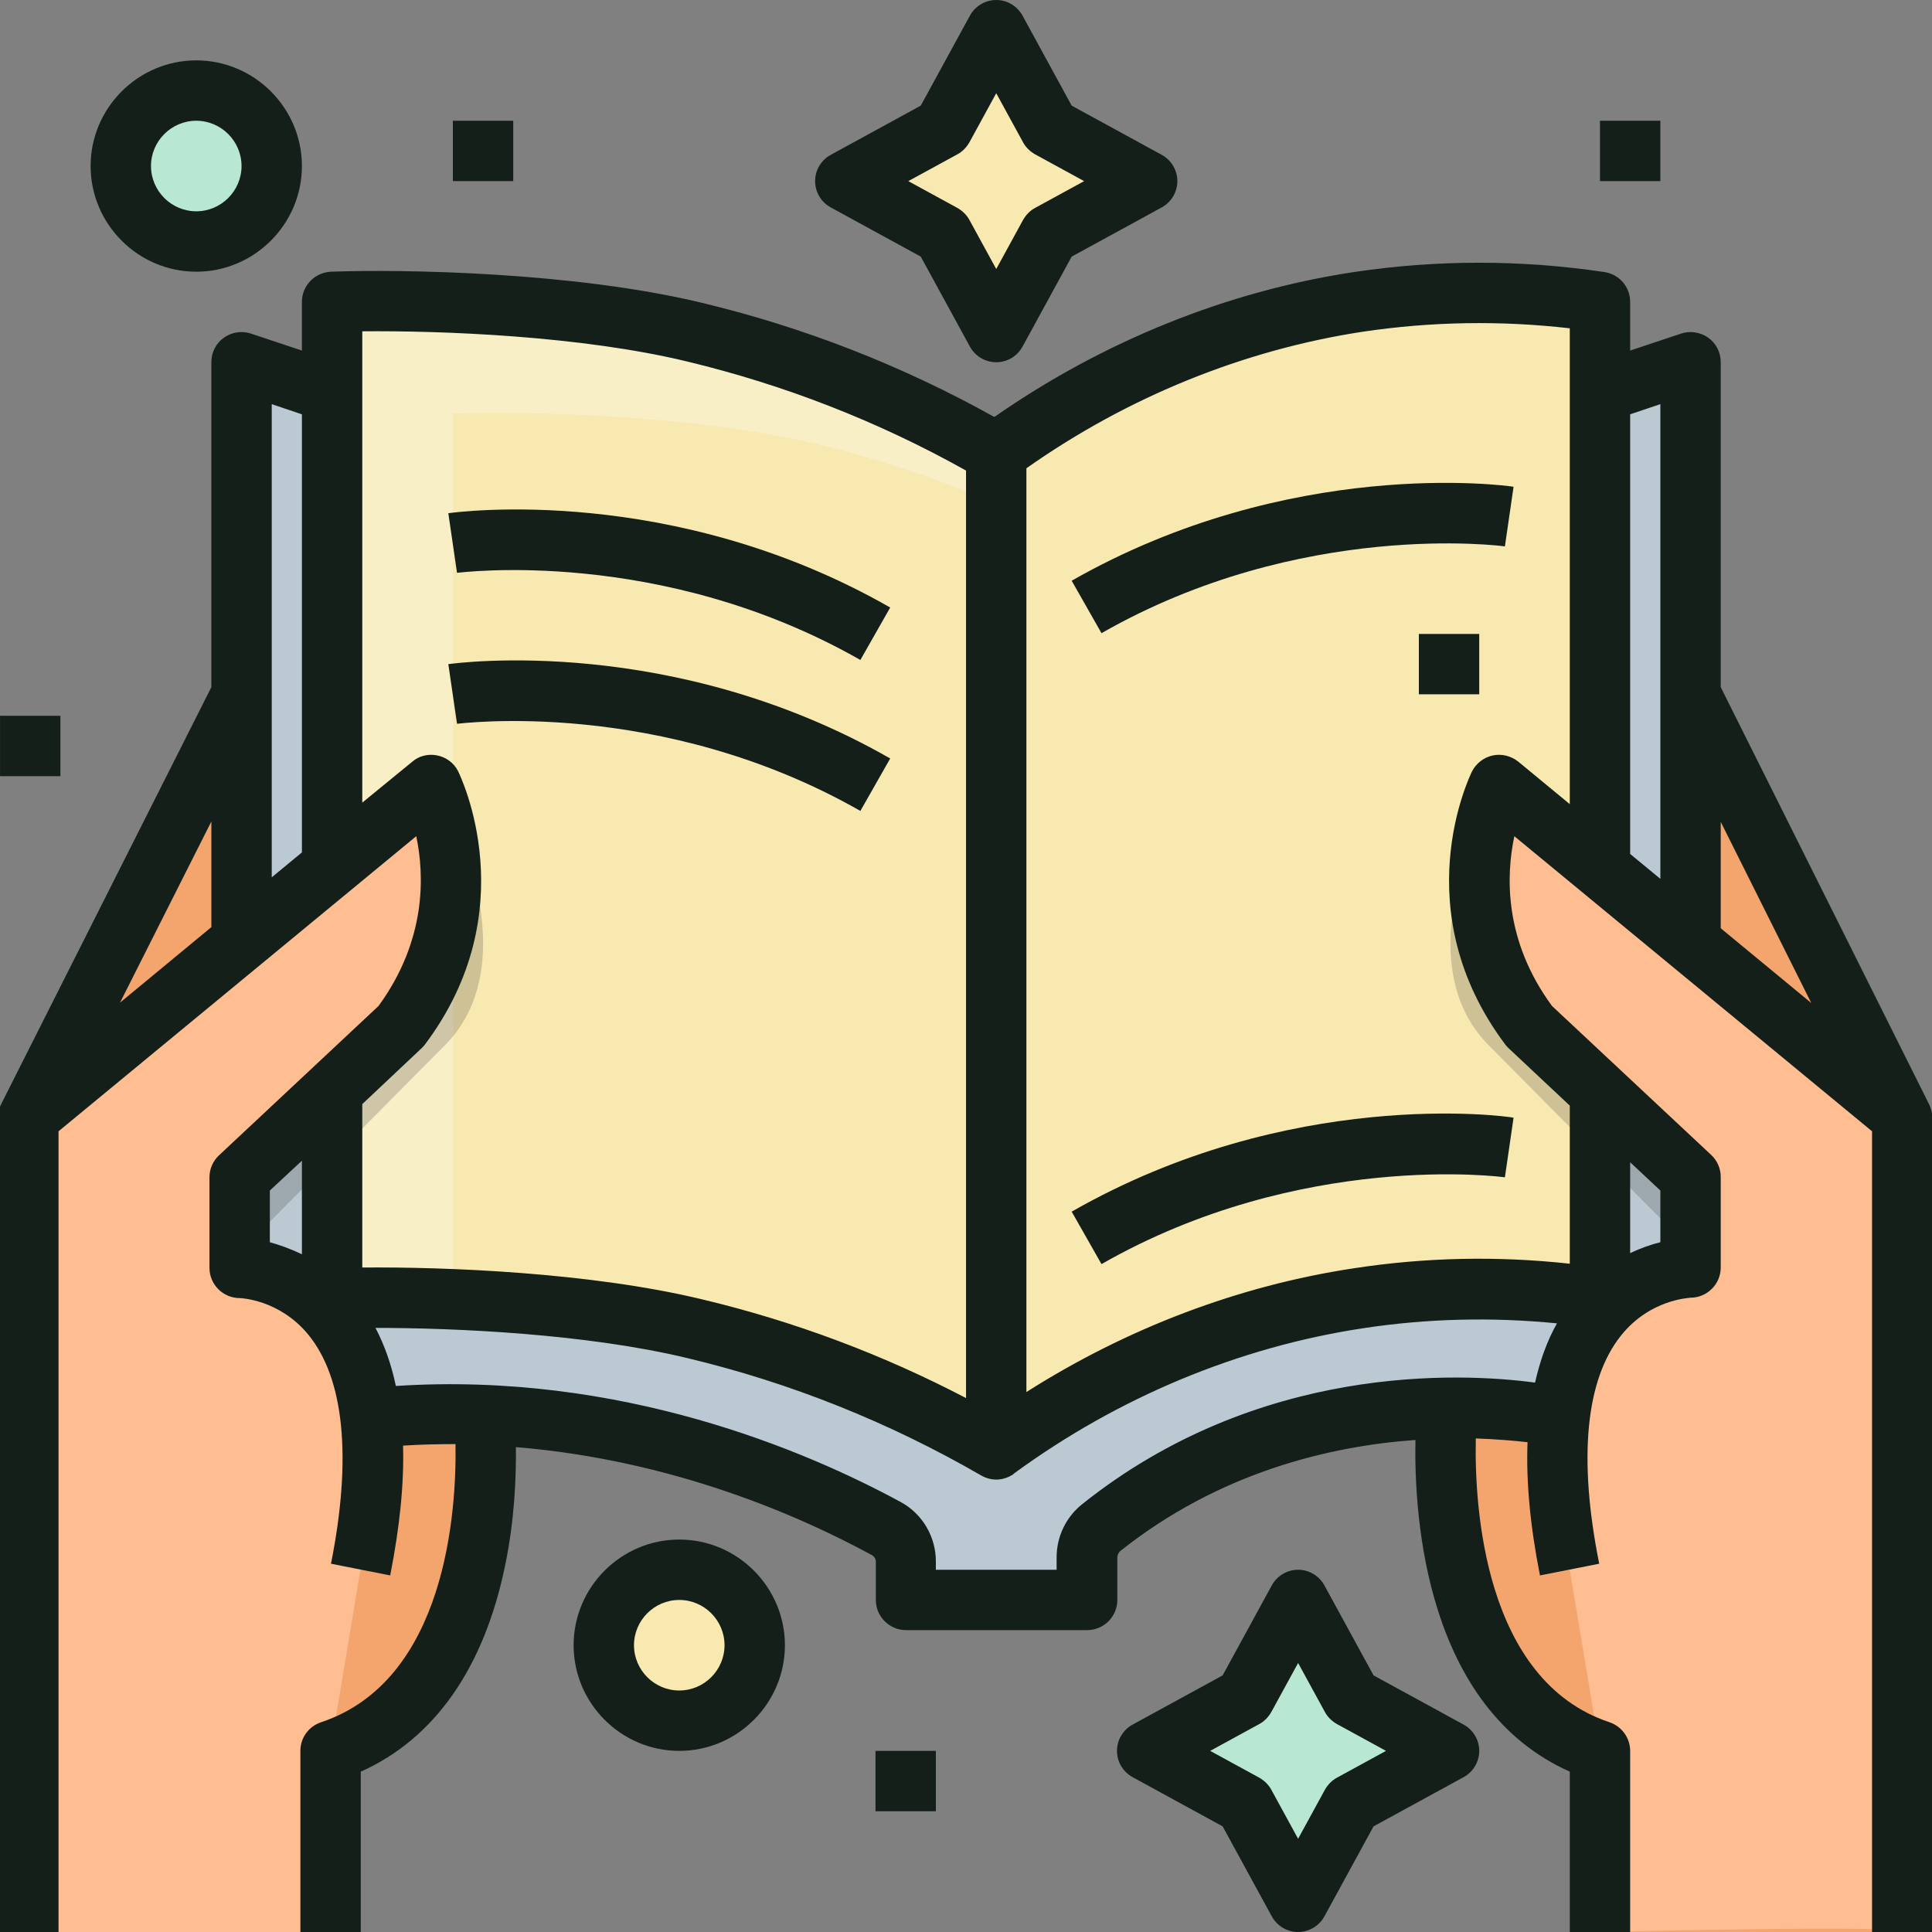
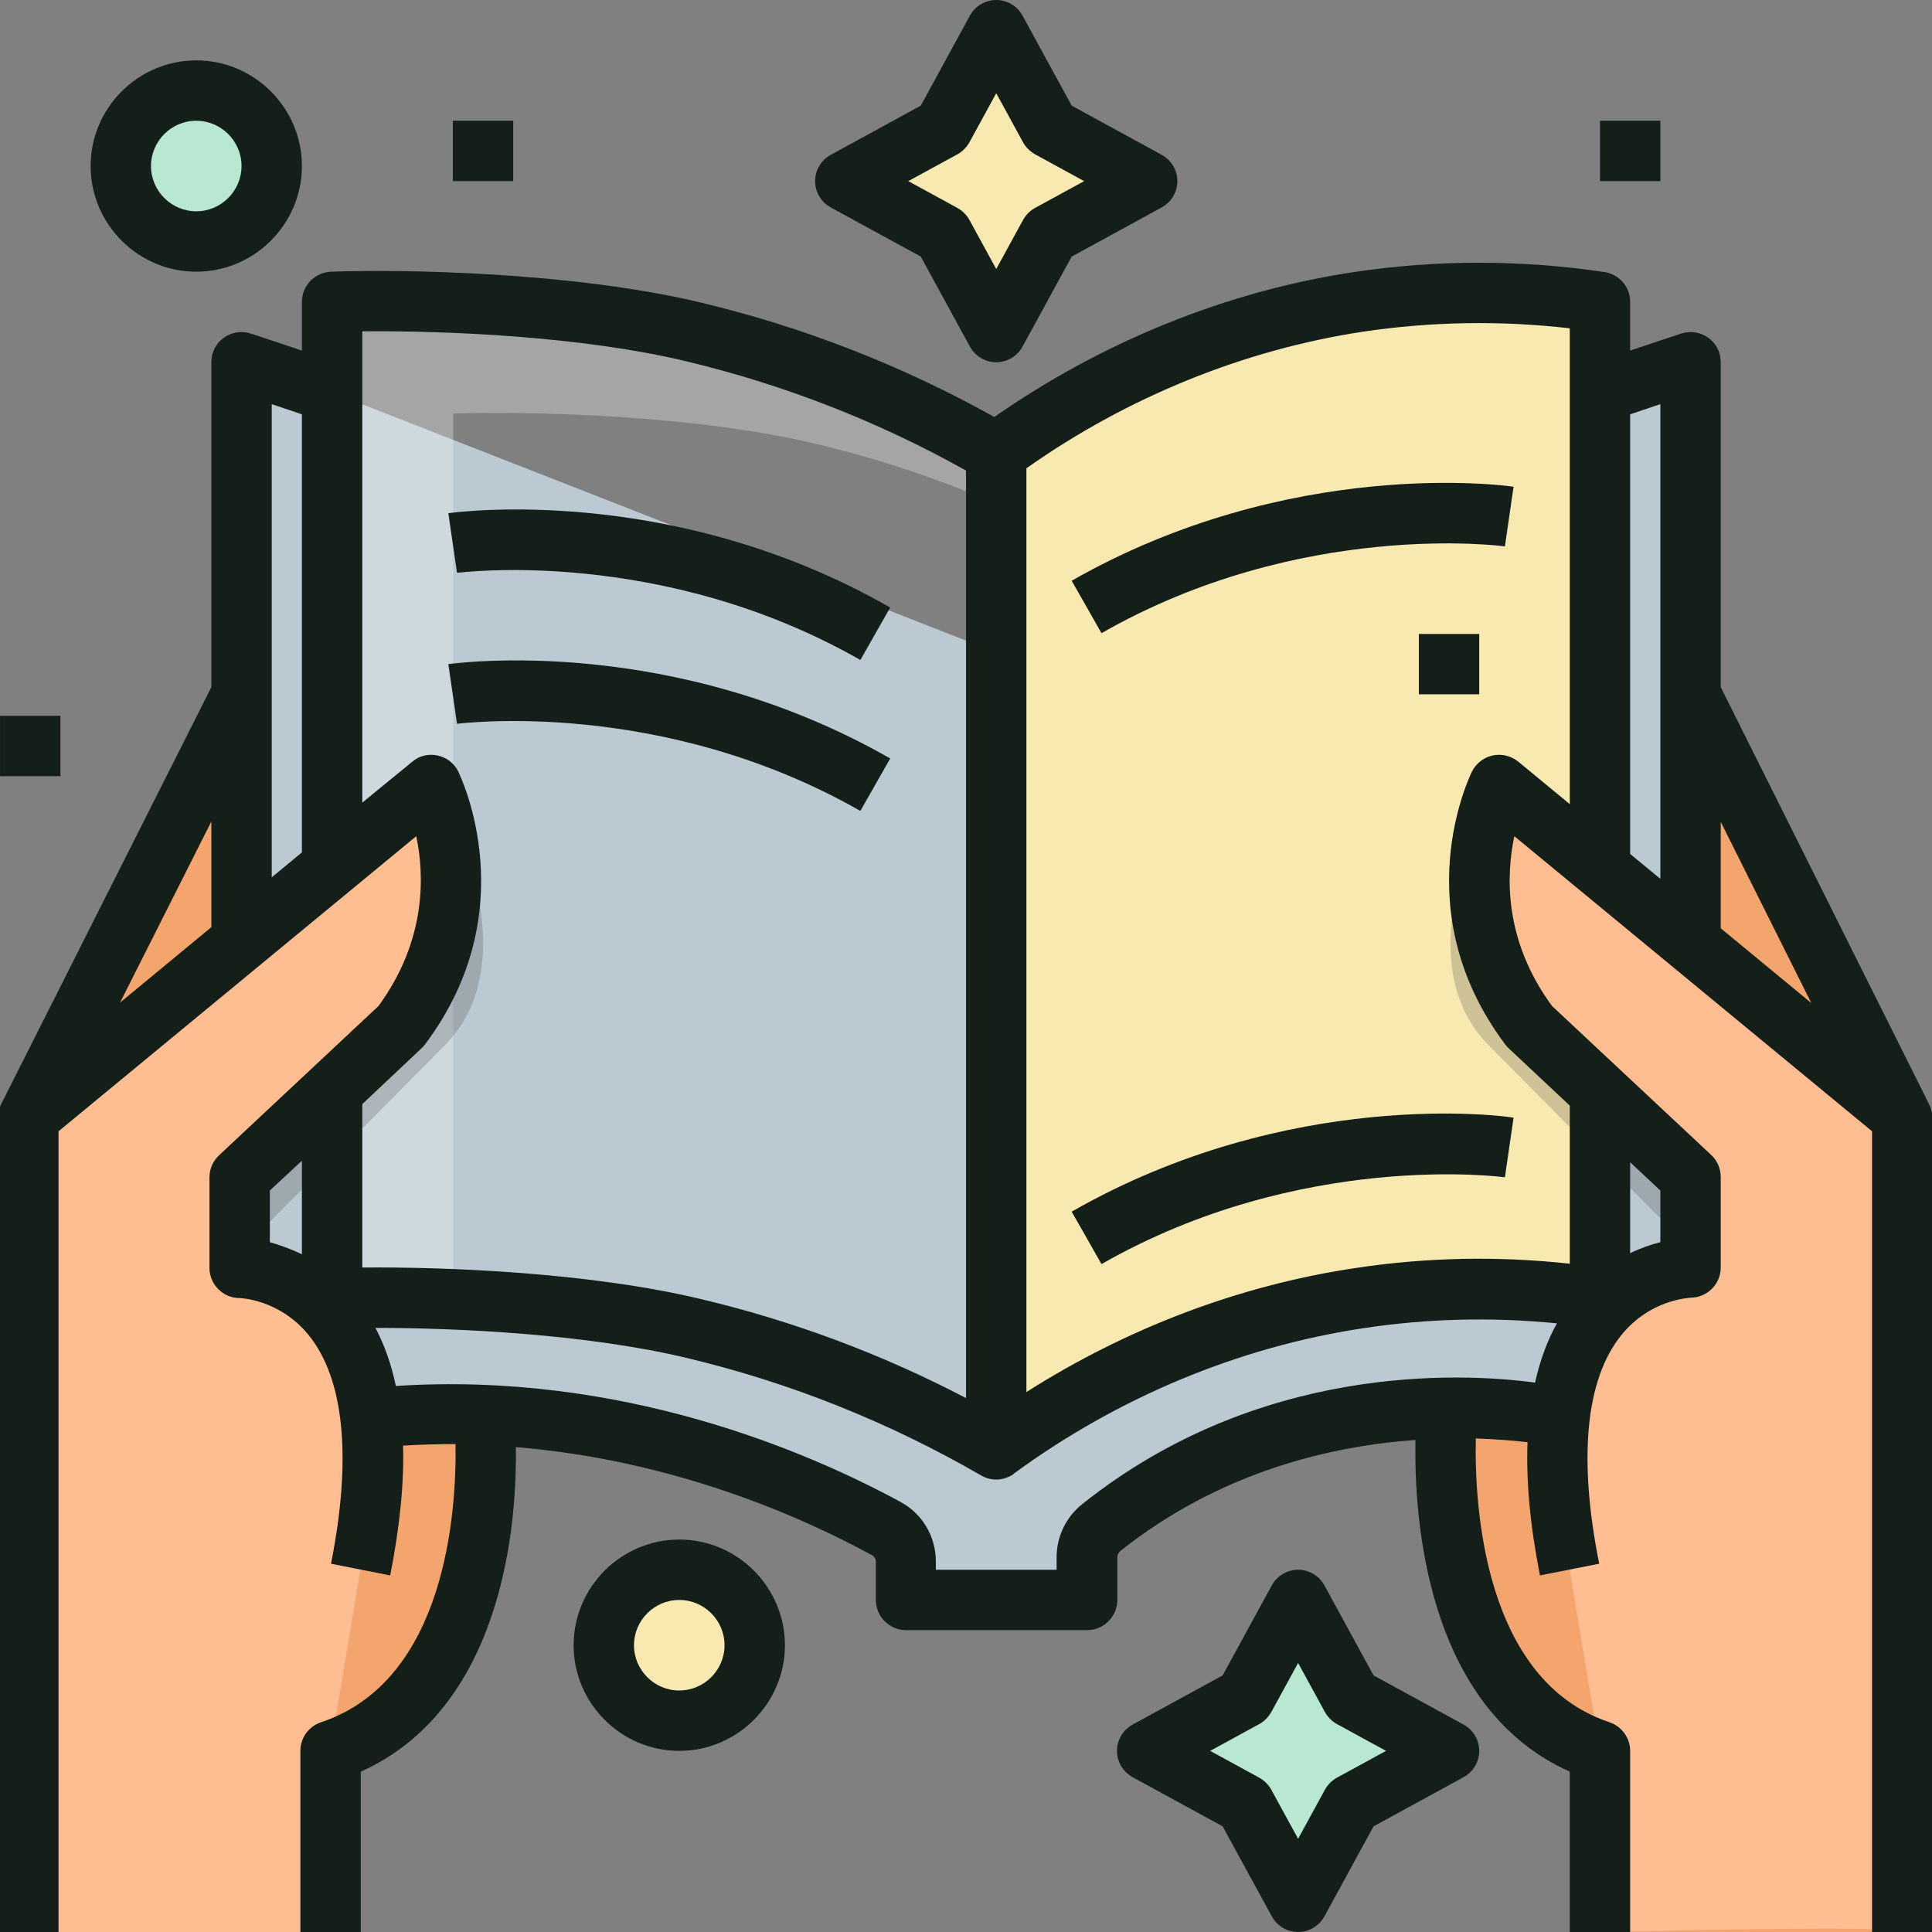
<svg xmlns="http://www.w3.org/2000/svg" width="60" height="60" viewBox="0 0 60 60" fill="none">
  <rect x="0" y="0" width="60" height="60" fill="#808080" stroke="none" />
  <g id="Group">
    <path id="Vector" d="M44.942 43.758C44.942 43.758 44.063 52.5 49.688 54.375V60H59.063V34.688L52.501 21.562L44.942 43.758Z" fill="#F4A56E" />
    <path id="Vector_2" d="M10.255 60V54.375C15.88 52.5 15.024 43.934 15.024 43.934L7.501 21.562L0.88 34.688V60H10.255Z" fill="#F4A56E" />
    <path id="Vector_3" d="M49.688 12.188L52.501 11.25V43.934L48.434 44.004C48.434 44.004 40.676 42.27 34.184 47.449C33.903 47.672 33.751 48.012 33.751 48.363V49.688H28.126V48.492C28.126 48.059 27.891 47.66 27.516 47.461C25.548 46.395 19.302 43.254 11.508 44.039L7.501 43.934V11.25L10.313 12.188L30.938 20.262L49.688 12.188Z" fill="#BBCAD2" />
-     <path id="Vector_4" d="M10.313 26.918V9.375C12.704 9.293 17.837 9.422 21.563 10.312C24.856 11.098 28.009 12.363 30.938 14.062V45C28.009 43.301 24.856 42.035 21.563 41.25C17.837 40.359 12.704 40.23 10.313 40.312V33.879" fill="#F8E9B1" />
    <path id="Vector_5" d="M49.688 33.938V40.313C47.204 39.938 44.673 39.938 42.188 40.313C38.11 40.946 34.255 42.551 30.938 45V14.063C34.255 11.614 38.11 10.008 42.188 9.375C44.673 9 47.204 9 49.688 9.375V26.965" fill="#F8E9B1" />
    <path id="Vector_6" d="M21.095 53.438C22.389 53.438 23.438 52.388 23.438 51.094C23.438 49.799 22.389 48.75 21.095 48.75C19.8 48.75 18.751 49.799 18.751 51.094C18.751 52.388 19.8 53.438 21.095 53.438Z" fill="#F8E9B1" />
    <path id="Vector_7" d="M6.094 7.5C7.389 7.5 8.438 6.451 8.438 5.156C8.438 3.862 7.389 2.812 6.094 2.812C4.8 2.812 3.751 3.862 3.751 5.156C3.751 6.451 4.8 7.5 6.094 7.5Z" fill="#B9E8D2" />
    <path id="Vector_8" d="M32.591 3.973L35.626 5.625L32.591 7.277L30.938 10.312L29.286 7.277L26.251 5.625L29.286 3.973L30.938 0.938L32.591 3.973Z" fill="#F8E9B1" />
    <path id="Vector_9" d="M41.966 52.723L45.001 54.375L41.966 56.027L40.313 59.062L38.661 56.027L35.626 54.375L38.661 52.723L40.313 49.688L41.966 52.723Z" fill="#B9E8D2" />
    <path id="Vector_10" opacity="0.3" d="M14.075 12.844C16.466 12.762 21.598 12.89 25.325 13.781C27.247 14.238 29.122 14.859 30.938 15.645V14.062C28.009 12.363 24.856 11.098 21.563 10.312C17.837 9.422 12.704 9.293 10.313 9.375V40.312C11.239 40.277 12.575 40.277 14.075 40.348V12.844Z" fill="#FAFCFC" />
    <path id="Vector_11" opacity="0.2" d="M46.454 24.375C46.454 24.375 43.431 29.66 46.243 32.473L53.438 39.727L54.692 34.688L46.454 24.375Z" fill="#232626" />
    <path id="Vector_12" opacity="0.2" d="M13.594 24.375C13.594 24.375 16.618 29.66 13.805 32.473L6.61 39.727L5.356 34.688L13.594 24.375Z" fill="#232626" />
    <path id="Vector_13" d="M59.063 60V34.688L46.548 24.375C45.469 26.859 45.833 29.73 47.485 31.875L52.501 36.562V39.375C52.501 39.375 46.876 39.375 48.751 48.75L49.688 54.375V60C49.688 60 59.298 59.766 59.063 60Z" fill="#FFBE92" />
    <path id="Vector_14" d="M0.88 60V34.688L13.395 24.375C14.473 26.859 14.11 29.73 12.458 31.875L7.442 36.562V39.375C7.442 39.375 13.067 39.375 11.192 48.75L10.255 54.375V60H0.88Z" fill="#FFBE92" />
    <g id="Group_2">
      <path id="Vector_15" d="M14.064 3.75H15.939V5.625H14.064V3.75Z" fill="#141F19" />
      <path id="Vector_16" d="M44.064 19.688H45.939V21.562H44.064V19.688Z" fill="#141F19" />
      <path id="Vector_17" d="M49.689 3.75H51.564V5.625H49.689V3.75Z" fill="#141F19" />
      <path id="Vector_18" d="M0.001 22.23H1.876V24.105H0.001V22.23Z" fill="#141F19" />
-       <path id="Vector_19" d="M27.189 54.375H29.064V56.25H27.189V54.375Z" fill="#141F19" />
      <path id="Vector_20" d="M21.095 47.812C19.29 47.812 17.814 49.289 17.814 51.094C17.814 52.898 19.29 54.375 21.095 54.375C22.9 54.375 24.376 52.898 24.376 51.094C24.376 49.289 22.9 47.812 21.095 47.812ZM21.095 52.5C20.322 52.5 19.689 51.867 19.689 51.094C19.689 50.32 20.322 49.688 21.095 49.688C21.868 49.688 22.501 50.32 22.501 51.094C22.501 51.867 21.868 52.5 21.095 52.5Z" fill="#141F19" />
      <path id="Vector_21" d="M6.095 8.438C7.9 8.438 9.376 6.961 9.376 5.156C9.376 3.352 7.9 1.875 6.095 1.875C4.29 1.875 2.814 3.352 2.814 5.156C2.814 6.961 4.29 8.438 6.095 8.438ZM6.095 3.75C6.868 3.75 7.501 4.383 7.501 5.156C7.501 5.93 6.868 6.562 6.095 6.562C5.322 6.562 4.689 5.93 4.689 5.156C4.689 4.383 5.322 3.75 6.095 3.75Z" fill="#141F19" />
      <path id="Vector_22" d="M25.806 6.445L28.595 7.969L30.118 10.758C30.282 11.062 30.599 11.25 30.939 11.25C31.279 11.25 31.595 11.062 31.759 10.758L33.282 7.969L36.072 6.445C36.376 6.281 36.564 5.965 36.564 5.625C36.564 5.285 36.376 4.969 36.072 4.805L33.282 3.281L31.759 0.492C31.595 0.188 31.279 0 30.939 0C30.599 0 30.282 0.188 30.118 0.492L28.595 3.281L25.806 4.805C25.501 4.969 25.314 5.285 25.314 5.625C25.314 5.965 25.501 6.281 25.806 6.445ZM29.732 4.793C29.884 4.711 30.013 4.582 30.107 4.418L30.939 2.895L31.771 4.418C31.853 4.57 31.982 4.699 32.146 4.793L33.669 5.625L32.146 6.457C31.993 6.539 31.864 6.668 31.771 6.832L30.939 8.355L30.107 6.832C30.025 6.68 29.896 6.551 29.732 6.457L28.208 5.625L29.732 4.793Z" fill="#141F19" />
      <path id="Vector_23" d="M45.447 53.555L42.657 52.031L41.134 49.242C40.97 48.938 40.654 48.75 40.314 48.75C39.974 48.75 39.657 48.938 39.493 49.242L37.97 52.031L35.181 53.555C34.876 53.719 34.689 54.035 34.689 54.375C34.689 54.715 34.876 55.031 35.181 55.195L37.97 56.719L39.493 59.508C39.657 59.812 39.974 60 40.314 60C40.654 60 40.97 59.812 41.134 59.508L42.657 56.719L45.447 55.195C45.751 55.031 45.939 54.715 45.939 54.375C45.939 54.035 45.751 53.719 45.447 53.555ZM41.521 55.207C41.368 55.289 41.239 55.418 41.146 55.582L40.314 57.105L39.482 55.582C39.4 55.43 39.271 55.301 39.107 55.207L37.583 54.375L39.107 53.543C39.259 53.461 39.388 53.332 39.482 53.168L40.314 51.645L41.146 53.168C41.228 53.32 41.357 53.449 41.521 53.543L43.044 54.375L41.521 55.207Z" fill="#141F19" />
      <path id="Vector_24" d="M59.896 34.266L53.439 21.34V11.25C53.439 10.946 53.298 10.664 53.052 10.489C52.806 10.313 52.489 10.266 52.208 10.36L50.626 10.887V9.375C50.626 8.906 50.286 8.52 49.829 8.449C47.239 8.063 44.614 8.063 42.048 8.449C38.087 9.047 34.243 10.606 30.88 12.95C28.021 11.356 24.962 10.16 21.775 9.399C17.825 8.449 12.529 8.356 10.279 8.438C9.775 8.461 9.376 8.871 9.376 9.375V10.887L7.794 10.36C7.513 10.266 7.197 10.313 6.95 10.489C6.704 10.664 6.564 10.946 6.564 11.25V21.34L0.048 34.266C-0.022 34.395 -0.057 34.535 -0.057 34.688V60H1.818V35.133L12.927 25.969C13.185 27.188 13.243 29.203 11.755 31.242L6.798 35.883C6.611 36.059 6.505 36.305 6.505 36.563V39.375C6.505 39.891 6.927 40.313 7.443 40.313C7.454 40.313 8.673 40.348 9.575 41.45C10.689 42.809 10.935 45.27 10.279 48.563L12.118 48.926C12.411 47.438 12.552 46.09 12.517 44.895C13.068 44.86 13.607 44.848 14.146 44.848C14.181 46.899 13.864 52.184 9.974 53.485C9.587 53.614 9.329 53.965 9.329 54.375V60H11.204V55.02C13.489 54 15.025 51.809 15.681 48.645C15.986 47.192 16.032 45.844 16.021 44.942C20.907 45.34 24.88 47.098 27.072 48.293C27.154 48.34 27.2 48.41 27.2 48.504V49.688C27.2 50.203 27.622 50.625 28.138 50.625H33.763C34.279 50.625 34.7 50.203 34.7 49.688V48.364C34.7 48.293 34.736 48.223 34.782 48.176C37.888 45.703 41.333 44.907 43.958 44.719C43.911 47.145 44.286 53.028 48.751 55.02V60H50.626V54.375C50.626 53.977 50.368 53.614 49.982 53.485C46.079 52.184 45.786 46.758 45.833 44.672C46.489 44.696 47.029 44.742 47.439 44.789C47.392 46.008 47.521 47.391 47.825 48.926L49.665 48.563C49.009 45.293 49.243 42.844 50.345 41.473C51.247 40.348 52.454 40.313 52.501 40.301C53.017 40.301 53.439 39.879 53.439 39.364V36.551C53.439 36.293 53.333 36.047 53.146 35.871L48.2 31.242C46.7 29.203 46.771 27.188 47.029 25.969L58.138 35.133V60H60.013V34.688C60.001 34.535 59.966 34.395 59.896 34.266ZM56.251 31.149L53.439 28.828V25.524L56.251 31.149ZM51.564 12.551V27.293L50.626 26.52V12.867L51.564 12.551ZM9.376 12.867V26.473L8.439 27.246V12.551L9.376 12.867ZM6.564 28.793L3.728 31.137L6.564 25.512V28.793ZM13.091 32.555C13.126 32.52 13.173 32.473 13.197 32.438C16.325 28.278 14.31 24.129 14.228 23.953C14.099 23.696 13.864 23.52 13.583 23.461C13.302 23.403 13.009 23.473 12.798 23.66L11.251 24.926V10.289C13.724 10.266 18.048 10.43 21.341 11.227C24.364 11.953 27.282 13.09 30.001 14.614V43.418C27.4 42.059 24.646 41.028 21.786 40.348C18.329 39.516 13.829 39.34 11.251 39.364V34.289L13.091 32.555ZM8.38 36.973L9.376 36.047V38.953C9.013 38.778 8.673 38.66 8.38 38.578V36.973ZM33.611 46.711C33.107 47.11 32.814 47.719 32.814 48.364V48.75H29.064V48.492C29.064 47.719 28.642 47.004 27.962 46.641C25.068 45.071 19.29 42.586 12.294 43.043C12.154 42.375 11.943 41.778 11.661 41.239C14.181 41.239 18.224 41.426 21.341 42.176C24.54 42.938 27.611 44.168 30.47 45.821C30.611 45.903 30.775 45.95 30.939 45.95C31.103 45.95 31.267 45.903 31.407 45.821C31.443 45.809 31.466 45.785 31.489 45.762C34.724 43.395 38.462 41.836 42.329 41.25C44.322 40.946 46.337 40.899 48.353 41.098C48.048 41.637 47.825 42.258 47.673 42.938C45.306 42.621 39.072 42.352 33.611 46.711ZM51.564 38.578C51.282 38.649 50.966 38.754 50.626 38.918V36.094L51.564 36.973V38.578ZM46.361 23.461C46.079 23.52 45.845 23.707 45.716 23.953C45.634 24.129 43.618 28.266 46.747 32.438C46.782 32.485 46.818 32.52 46.853 32.555L48.751 34.336V39.246C46.513 39 44.263 39.047 42.048 39.387C38.474 39.926 34.993 41.25 31.876 43.231V14.543C35.017 12.328 38.626 10.864 42.329 10.301C44.45 9.985 46.607 9.949 48.751 10.196V24.973L47.146 23.649C46.923 23.473 46.63 23.403 46.361 23.461Z" fill="#141F19" />
      <path id="Vector_25" d="M26.72 20.496L27.646 18.867C20.884 15 14.205 15.902 13.923 15.938L14.193 17.789C14.263 17.789 20.509 16.957 26.72 20.496Z" fill="#141F19" />
      <path id="Vector_26" d="M26.72 25.184L27.646 23.555C20.884 19.688 14.205 20.59 13.923 20.625L14.193 22.477C14.263 22.477 20.509 21.645 26.72 25.184Z" fill="#141F19" />
      <path id="Vector_27" d="M33.282 37.629L34.208 39.258C40.396 35.719 46.677 36.551 46.736 36.563L47.005 34.711C46.724 34.653 40.044 33.762 33.282 37.629Z" fill="#141F19" />
      <path id="Vector_28" d="M33.282 18.035L34.208 19.664C40.396 16.125 46.677 16.957 46.736 16.969L47.005 15.117C46.724 15.07 40.044 14.18 33.282 18.035Z" fill="#141F19" />
    </g>
  </g>
</svg>